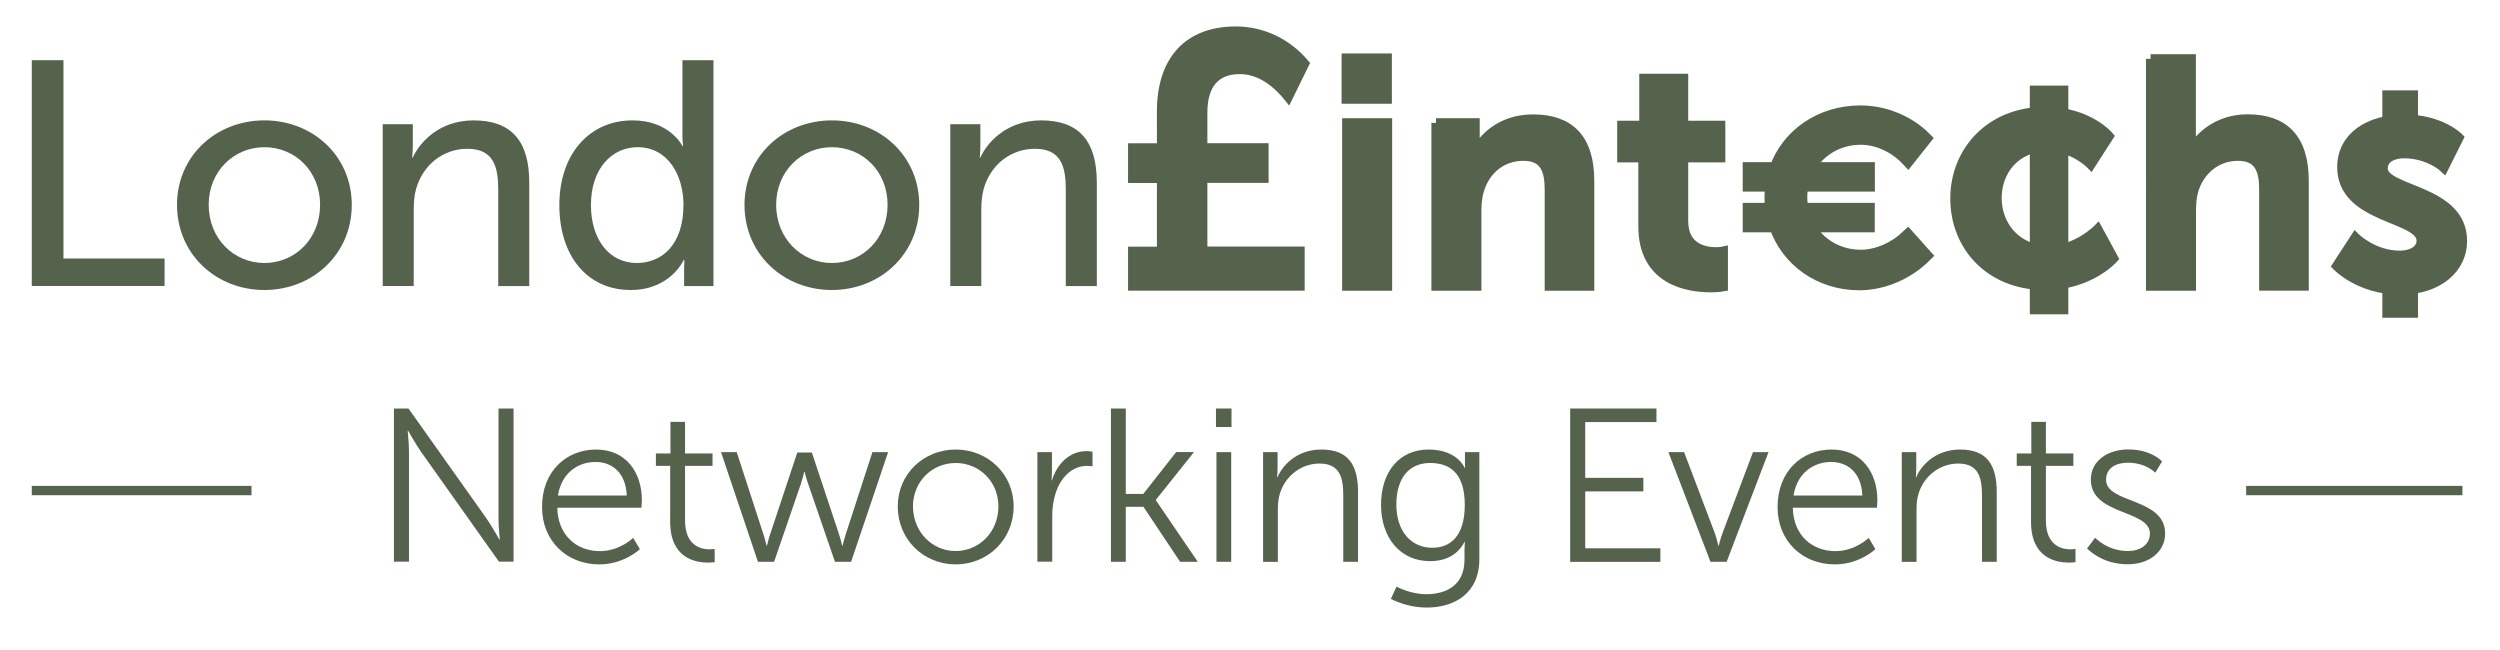
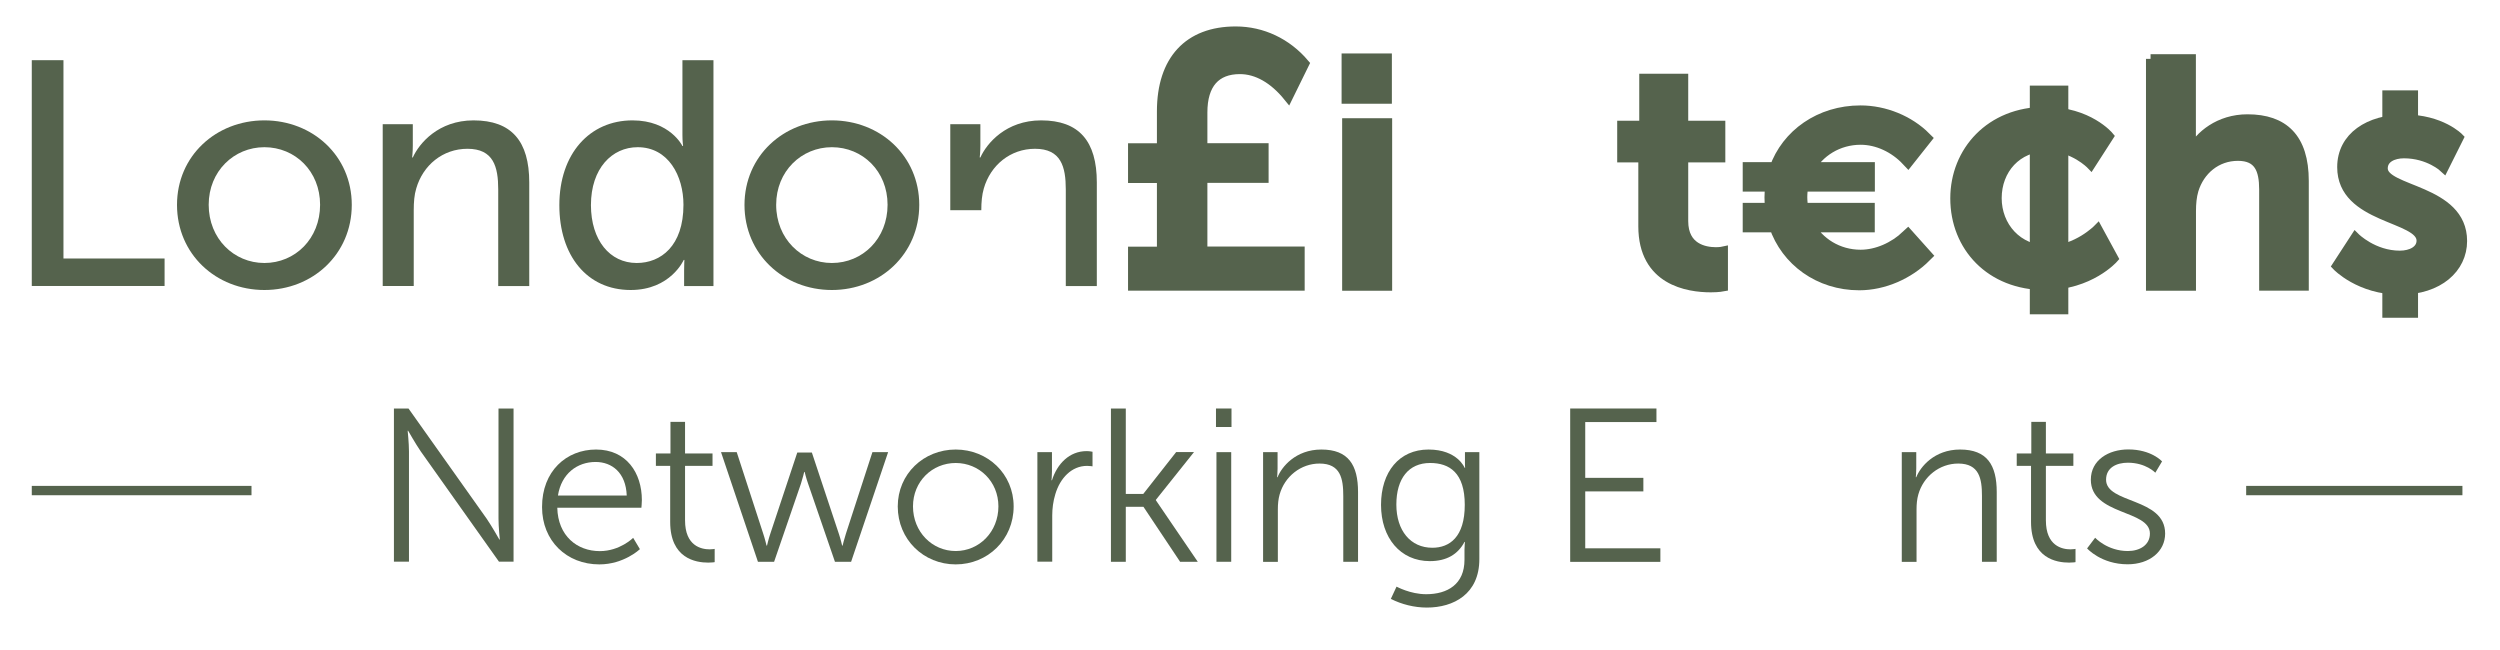
<svg xmlns="http://www.w3.org/2000/svg" version="1.1" id="Layer_1" x="0px" y="0px" viewBox="0 0 267.5 69.5" style="enable-background:new 0 0 267.5 69.5;" xml:space="preserve">
  <style type="text/css">
	.st0{fill:#55634D;}
	.st1{fill:#55634D;stroke:#55634D;stroke-miterlimit:10;}
	.st2{fill:none;stroke:#55634D;stroke-miterlimit:10;}
	.st3{fill:#55634D;stroke:#55634D;stroke-width:1.5;stroke-miterlimit:10;}
</style>
  <path class="st0" d="M3.4,6.44h3.39v21.22h10.82v2.94H3.4V6.44z" />
  <path class="st0" d="M28.29,12.88c5.17,0,9.35,3.8,9.35,9.04c0,5.27-4.18,9.11-9.35,9.11s-9.35-3.83-9.35-9.11  C18.94,16.68,23.12,12.88,28.29,12.88z M28.29,28.14c3.29,0,5.96-2.6,5.96-6.23c0-3.59-2.67-6.16-5.96-6.16  c-3.25,0-5.96,2.57-5.96,6.16C22.33,25.54,25.03,28.14,28.29,28.14z" />
  <path class="st0" d="M40.95,13.29h3.22v2.29c0,0.69-0.07,1.27-0.07,1.27h0.07c0.68-1.51,2.74-3.97,6.5-3.97  c4.07,0,5.96,2.23,5.96,6.64v11.09h-3.32V20.27c0-2.43-0.51-4.35-3.29-4.35c-2.64,0-4.76,1.75-5.48,4.24  c-0.21,0.68-0.27,1.47-0.27,2.33v8.11h-3.32V13.29z" />
  <path class="st0" d="M67.68,12.88c4.01,0,5.34,2.74,5.34,2.74h0.07c0,0-0.07-0.51-0.07-1.16V6.44h3.32v24.17H73.2v-1.64  c0-0.68,0.03-1.16,0.03-1.16h-0.07c0,0-1.4,3.22-5.68,3.22c-4.69,0-7.63-3.7-7.63-9.07C59.85,16.44,63.1,12.88,67.68,12.88z   M68.13,28.14c2.57,0,5-1.81,5-6.23c0-3.08-1.61-6.16-4.9-6.16c-2.74,0-5,2.26-5,6.2C63.24,25.71,65.25,28.14,68.13,28.14z" />
  <path class="st0" d="M89.01,12.88c5.17,0,9.35,3.8,9.35,9.04c0,5.27-4.18,9.11-9.35,9.11c-5.17,0-9.35-3.83-9.35-9.11  C79.67,16.68,83.84,12.88,89.01,12.88z M89.01,28.14c3.29,0,5.96-2.6,5.96-6.23c0-3.59-2.67-6.16-5.96-6.16  c-3.25,0-5.96,2.57-5.96,6.16C83.05,25.54,85.76,28.14,89.01,28.14z" />
-   <path class="st0" d="M101.68,13.29h3.22v2.29c0,0.69-0.07,1.27-0.07,1.27h0.07c0.68-1.51,2.74-3.97,6.5-3.97  c4.07,0,5.96,2.23,5.96,6.64v11.09h-3.32V20.27c0-2.43-0.51-4.35-3.29-4.35c-2.64,0-4.76,1.75-5.48,4.24  c-0.2,0.68-0.27,1.47-0.27,2.33v8.11h-3.32V13.29z" />
+   <path class="st0" d="M101.68,13.29h3.22v2.29c0,0.69-0.07,1.27-0.07,1.27h0.07c0.68-1.51,2.74-3.97,6.5-3.97  c4.07,0,5.96,2.23,5.96,6.64v11.09h-3.32V20.27c0-2.43-0.51-4.35-3.29-4.35c-2.64,0-4.76,1.75-5.48,4.24  c-0.2,0.68-0.27,1.47-0.27,2.33h-3.32V13.29z" />
  <path class="st1" d="M144.11,13.15h4.35v17.46h-4.35V13.15z" />
-   <path class="st1" d="M153.65,13.15h4.18v2.02c0,0.65-0.07,1.2-0.07,1.2h0.07c0.75-1.47,2.67-3.63,6.2-3.63  c3.87,0,6.06,2.02,6.06,6.64v11.23h-4.31V20.27c0-2.12-0.55-3.56-2.77-3.56c-2.33,0-4.04,1.47-4.69,3.56  c-0.24,0.72-0.31,1.51-0.31,2.33v8.01h-4.35V13.15z" />
  <path class="st1" d="M175.8,16.88h-2.26v-3.46h2.36V8.39h4.24v5.03h3.97v3.46h-3.97v6.78c0,2.88,2.26,3.29,3.46,3.29  c0.48,0,0.79-0.07,0.79-0.07v3.8c0,0-0.51,0.1-1.33,0.1c-2.43,0-7.26-0.72-7.26-6.57V16.88z" />
  <path class="st1" d="M230.11,6.3h4.35v8.42c0,0.86-0.07,1.47-0.07,1.47h0.07c0.86-1.68,2.98-3.46,6.02-3.46  c3.87,0,6.06,2.02,6.06,6.64v11.23h-4.31V20.27c0-2.12-0.55-3.56-2.77-3.56c-2.29,0-4.07,1.51-4.72,3.63  c-0.2,0.68-0.27,1.44-0.27,2.26v8.01h-4.35V6.3z" />
  <path class="st1" d="M252.02,25.4c0,0,1.92,1.92,4.76,1.92c1.23,0,2.29-0.55,2.29-1.57c0-2.6-8.49-2.26-8.49-7.87  c0-3.25,2.91-5.13,6.68-5.13c3.94,0,5.85,1.98,5.85,1.98l-1.61,3.22c0,0-1.61-1.51-4.28-1.51c-1.13,0-2.23,0.48-2.23,1.58  c0,2.46,8.49,2.16,8.49,7.77c0,2.91-2.53,5.24-6.67,5.24c-4.35,0-6.78-2.57-6.78-2.57L252.02,25.4z" />
  <line class="st2" x1="263.48" y1="52.49" x2="240.34" y2="52.49" />
  <g>
    <g>
      <path class="st3" d="M205.94,27.34c-1.81,1.81-4.42,2.97-7,2.97c-4.21,0-7.67-2.53-8.91-6.2h-2.81v-1.65h2.43    c-0.08-0.44-0.1-0.88-0.1-1.34c0-0.46,0.03-0.93,0.1-1.37h-2.43V18.1h2.84c1.26-3.59,4.75-6.07,9.01-6.07    c2.56,0,5.11,1.06,6.84,2.79l-1.76,2.22c-1.34-1.42-3.2-2.3-5.06-2.3c-2.48,0-4.62,1.34-5.71,3.36h6.48v1.65h-7.1    c-0.08,0.44-0.13,0.88-0.13,1.34c0,0.46,0.05,0.93,0.15,1.37h7.07v1.65h-6.48c1.08,2.01,3.23,3.36,5.71,3.36    c1.81,0,3.67-0.83,5.06-2.14L205.94,27.34z" />
    </g>
  </g>
  <g>
    <path class="st1" d="M139.1,26.89v3.71H121.2v-3.71h3.09v-7.81h-3.09v-3.25h3.09v-3.91c0-5.49,2.87-8.59,7.93-8.59   c2.83,0,5.47,1.24,7.37,3.48l-1.75,3.56c-1.56-1.93-3.35-2.94-5.17-2.94c-2.57,0-3.98,1.55-3.98,4.6v3.79h6.55v3.25h-6.55v7.81   H139.1z" />
  </g>
  <polyline class="st1" points="258.23,28.8 258.23,33.5 255.41,33.5 255.41,28.8 " />
  <polyline class="st1" points="255.41,14.34 255.41,10.17 258.23,10.17 258.23,14.6 " />
  <rect x="143.55" y="5.72" class="st0" width="5.38" height="5.38" />
  <line class="st2" x1="26.91" y1="52.49" x2="3.4" y2="52.49" />
  <g>
    <g>
      <path class="st0" d="M42.15,43.71h1.56l8.37,11.8c0.56,0.82,1.35,2.22,1.35,2.22h0.05c0,0-0.14-1.35-0.14-2.22v-11.8h1.61v16.39    h-1.56l-8.37-11.8c-0.56-0.82-1.35-2.21-1.35-2.21h-0.05c0,0,0.14,1.35,0.14,2.21v11.8h-1.61V43.71z" />
      <path class="st0" d="M63.78,48.1c3.24,0,4.9,2.49,4.9,5.41c0,0.28-0.05,0.82-0.05,0.82h-9c0.07,3.01,2.12,4.64,4.55,4.64    c2.15,0,3.57-1.42,3.57-1.42l0.72,1.21c0,0-1.7,1.63-4.34,1.63c-3.5,0-6.13-2.52-6.13-6.13C57.99,50.41,60.61,48.1,63.78,48.1z     M67.06,53.02c-0.09-2.45-1.59-3.59-3.33-3.59c-1.96,0-3.66,1.24-4.03,3.59H67.06z" />
      <path class="st0" d="M71.72,49.85h-1.54v-1.33h1.56v-3.38h1.56v3.38h2.94v1.33h-2.94v5.83c0,2.75,1.75,3.1,2.63,3.1    c0.33,0,0.54-0.05,0.54-0.05v1.42c0,0-0.26,0.05-0.68,0.05c-1.35,0-4.08-0.44-4.08-4.36V49.85z" />
      <path class="st0" d="M77.15,48.38h1.68l2.84,8.74c0.19,0.56,0.35,1.26,0.35,1.26h0.05c0,0,0.16-0.7,0.35-1.26l2.89-8.7h1.56    l2.89,8.7c0.19,0.56,0.35,1.26,0.35,1.26h0.05c0,0,0.16-0.68,0.35-1.26l2.84-8.74h1.68l-3.96,11.73h-1.73l-2.87-8.35    c-0.21-0.58-0.37-1.26-0.37-1.26h-0.05c0,0-0.16,0.68-0.35,1.26l-2.87,8.35h-1.73L77.15,48.38z" />
      <path class="st0" d="M102.26,48.1c3.43,0,6.2,2.61,6.2,6.09c0,3.54-2.77,6.2-6.2,6.2c-3.43,0-6.2-2.66-6.2-6.2    C96.06,50.71,98.83,48.1,102.26,48.1z M102.26,58.96c2.52,0,4.57-2.05,4.57-4.78c0-2.66-2.05-4.64-4.57-4.64s-4.57,1.98-4.57,4.64    C97.69,56.91,99.74,58.96,102.26,58.96z" />
      <path class="st0" d="M111,48.38h1.56v2.08c0,0.51-0.05,0.93-0.05,0.93h0.05c0.56-1.77,1.87-3.12,3.71-3.12    c0.33,0,0.63,0.07,0.63,0.07v1.56c0,0-0.28-0.05-0.58-0.05c-1.66,0-2.89,1.31-3.4,3.03c-0.23,0.75-0.33,1.54-0.33,2.28v4.94H111    V48.38z" />
      <path class="st0" d="M118.87,43.71h1.59v9.14h1.87l3.52-4.48h1.91l-4.08,5.11v0.05l4.48,6.58h-1.89l-3.92-5.88h-1.89v5.88h-1.59    V43.71z" />
      <path class="st0" d="M130.11,43.71h1.66v1.98h-1.66V43.71z M130.16,48.38h1.58v11.73h-1.58V48.38z" />
      <path class="st0" d="M135.14,48.38h1.56v1.75c0,0.51-0.05,0.93-0.05,0.93h0.05c0.42-1.07,1.91-2.96,4.69-2.96    c2.89,0,3.92,1.66,3.92,4.55v7.46h-1.58v-7.04c0-1.84-0.28-3.47-2.54-3.47c-2,0-3.73,1.38-4.27,3.31    c-0.14,0.49-0.19,1.03-0.19,1.59v5.62h-1.58V48.38z" />
      <path class="st0" d="M152.6,63.58c2.29,0,4.1-1.07,4.1-3.68v-1.07c0-0.44,0.05-0.84,0.05-0.84h-0.05    c-0.7,1.31-1.89,2.05-3.71,2.05c-3.15,0-5.22-2.49-5.22-6.02c0-3.52,1.94-5.92,5.08-5.92c3.1,0,3.87,1.96,3.87,1.96h0.05    c0,0-0.02-0.14-0.02-0.4v-1.28h1.54v11.45c0,3.73-2.75,5.18-5.62,5.18c-1.35,0-2.71-0.35-3.85-0.93l0.61-1.31    C149.43,62.76,150.88,63.58,152.6,63.58z M156.73,54.02c0-3.43-1.63-4.48-3.71-4.48c-2.29,0-3.61,1.66-3.61,4.45    s1.52,4.62,3.85,4.62C155.1,58.61,156.73,57.47,156.73,54.02z" />
      <path class="st0" d="M168.01,43.71h9.23v1.45h-7.62v5.97h6.22v1.45h-6.22v6.09h8.04v1.45h-9.65V43.71z" />
-       <path class="st0" d="M178.52,48.38h1.68l3.26,8.6c0.21,0.58,0.4,1.4,0.4,1.4h0.05c0,0,0.19-0.79,0.42-1.4l3.24-8.6h1.66    l-4.48,11.73h-1.73L178.52,48.38z" />
-       <path class="st0" d="M195.98,48.1c3.24,0,4.9,2.49,4.9,5.41c0,0.28-0.05,0.82-0.05,0.82h-9c0.07,3.01,2.12,4.64,4.55,4.64    c2.15,0,3.57-1.42,3.57-1.42l0.72,1.21c0,0-1.7,1.63-4.34,1.63c-3.5,0-6.13-2.52-6.13-6.13C190.2,50.41,192.81,48.1,195.98,48.1z     M199.27,53.02c-0.09-2.45-1.59-3.59-3.33-3.59c-1.96,0-3.66,1.24-4.03,3.59H199.27z" />
      <path class="st0" d="M203.48,48.38h1.56v1.75c0,0.51-0.05,0.93-0.05,0.93h0.05c0.42-1.07,1.91-2.96,4.69-2.96    c2.89,0,3.92,1.66,3.92,4.55v7.46h-1.58v-7.04c0-1.84-0.28-3.47-2.54-3.47c-2,0-3.73,1.38-4.27,3.31    c-0.14,0.49-0.19,1.03-0.19,1.59v5.62h-1.58V48.38z" />
      <path class="st0" d="M217.33,49.85h-1.54v-1.33h1.56v-3.38h1.56v3.38h2.94v1.33h-2.94v5.83c0,2.75,1.75,3.1,2.63,3.1    c0.33,0,0.54-0.05,0.54-0.05v1.42c0,0-0.26,0.05-0.68,0.05c-1.35,0-4.08-0.44-4.08-4.36V49.85z" />
      <path class="st0" d="M224.18,57.54c0,0,1.31,1.42,3.5,1.42c1.26,0,2.36-0.63,2.36-1.87c0-2.56-6.32-1.94-6.32-5.76    c0-2.1,1.89-3.24,4.01-3.24c2.47,0,3.61,1.28,3.61,1.28l-0.72,1.21c0,0-1-1.07-2.94-1.07c-1.19,0-2.33,0.51-2.33,1.82    c0,2.59,6.32,1.89,6.32,5.76c0,1.91-1.66,3.29-4.01,3.29c-2.84,0-4.34-1.7-4.34-1.7L224.18,57.54z" />
    </g>
  </g>
  <g>
    <g>
      <path class="st1" d="M218.84,11.93c4.64,0,6.83,2.65,6.83,2.65l-1.95,3.03c0,0-1.85-1.92-4.64-1.92c-3.28,0-5.4,2.47-5.4,5.51    c0,3,2.16,5.58,5.54,5.58c3,0,5.23-2.27,5.23-2.27l1.71,3.14c0,0-2.54,2.89-7.32,2.89c-5.89,0-9.66-4.15-9.66-9.31    C209.18,16.19,212.95,11.93,218.84,11.93z" />
    </g>
  </g>
  <rect x="217.19" y="9.16" class="st0" width="4.12" height="24.47" />
  <g>
</g>
  <g>
</g>
  <g>
</g>
  <g>
</g>
  <g>
</g>
  <g>
</g>
</svg>